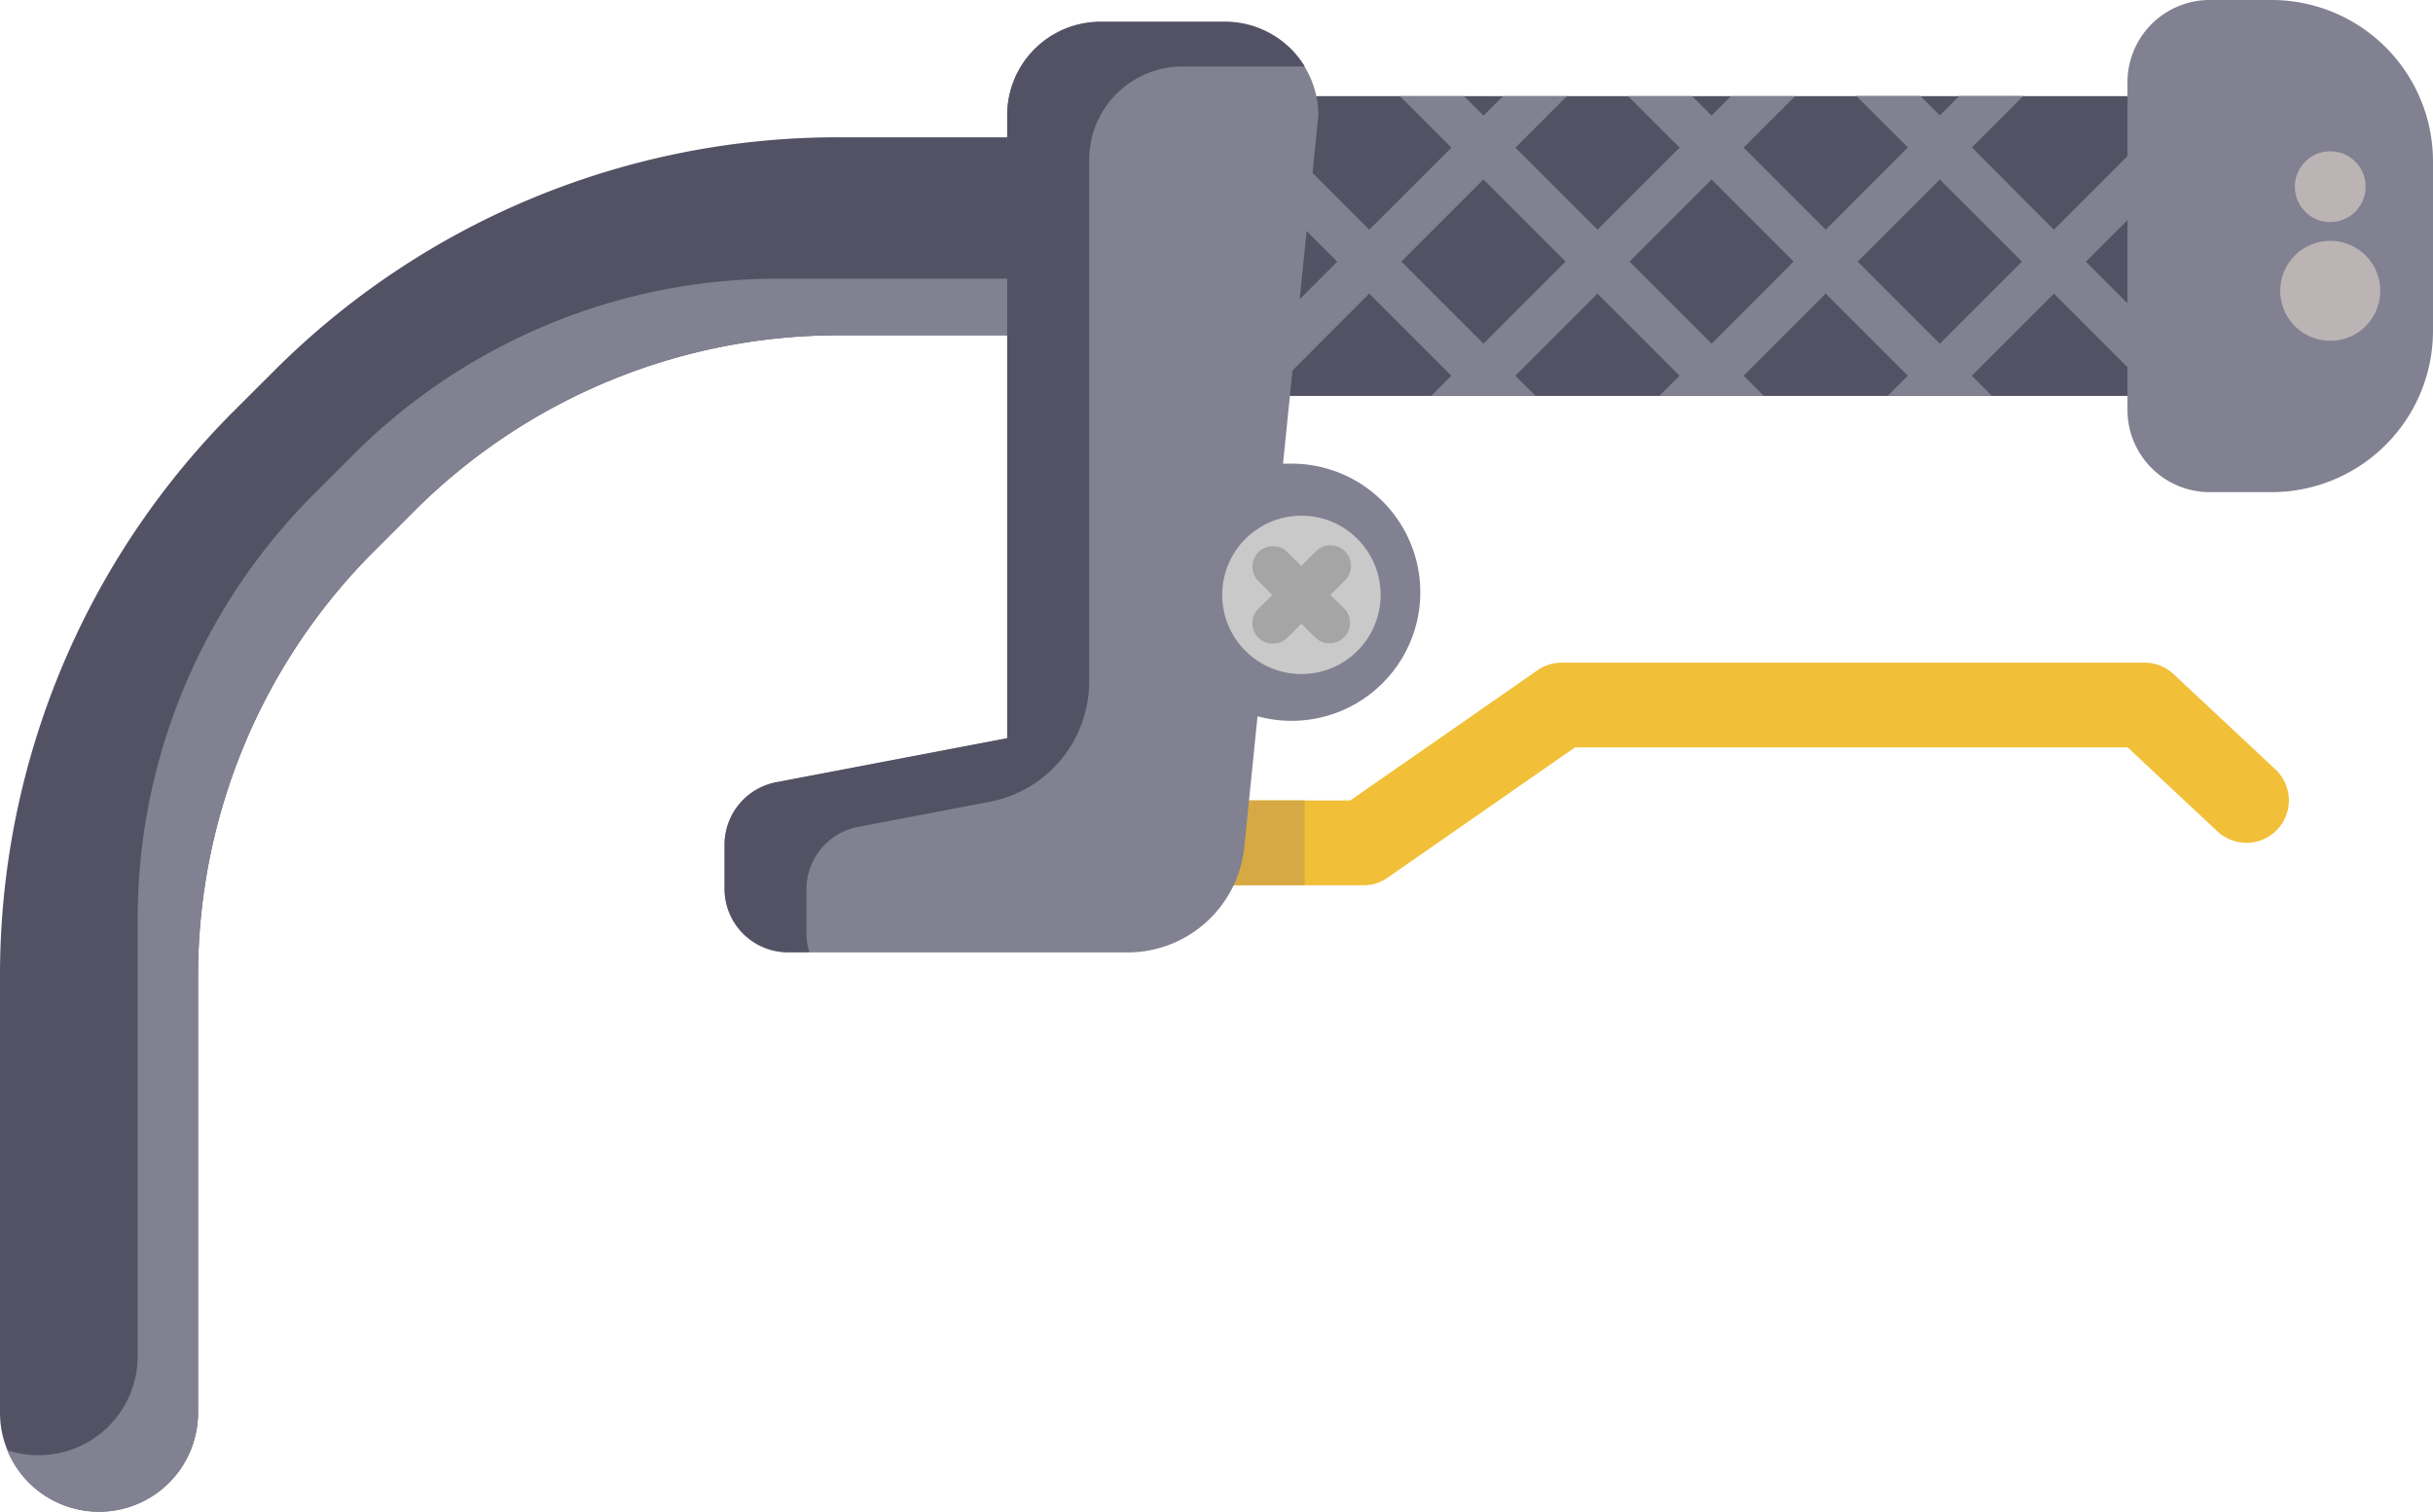
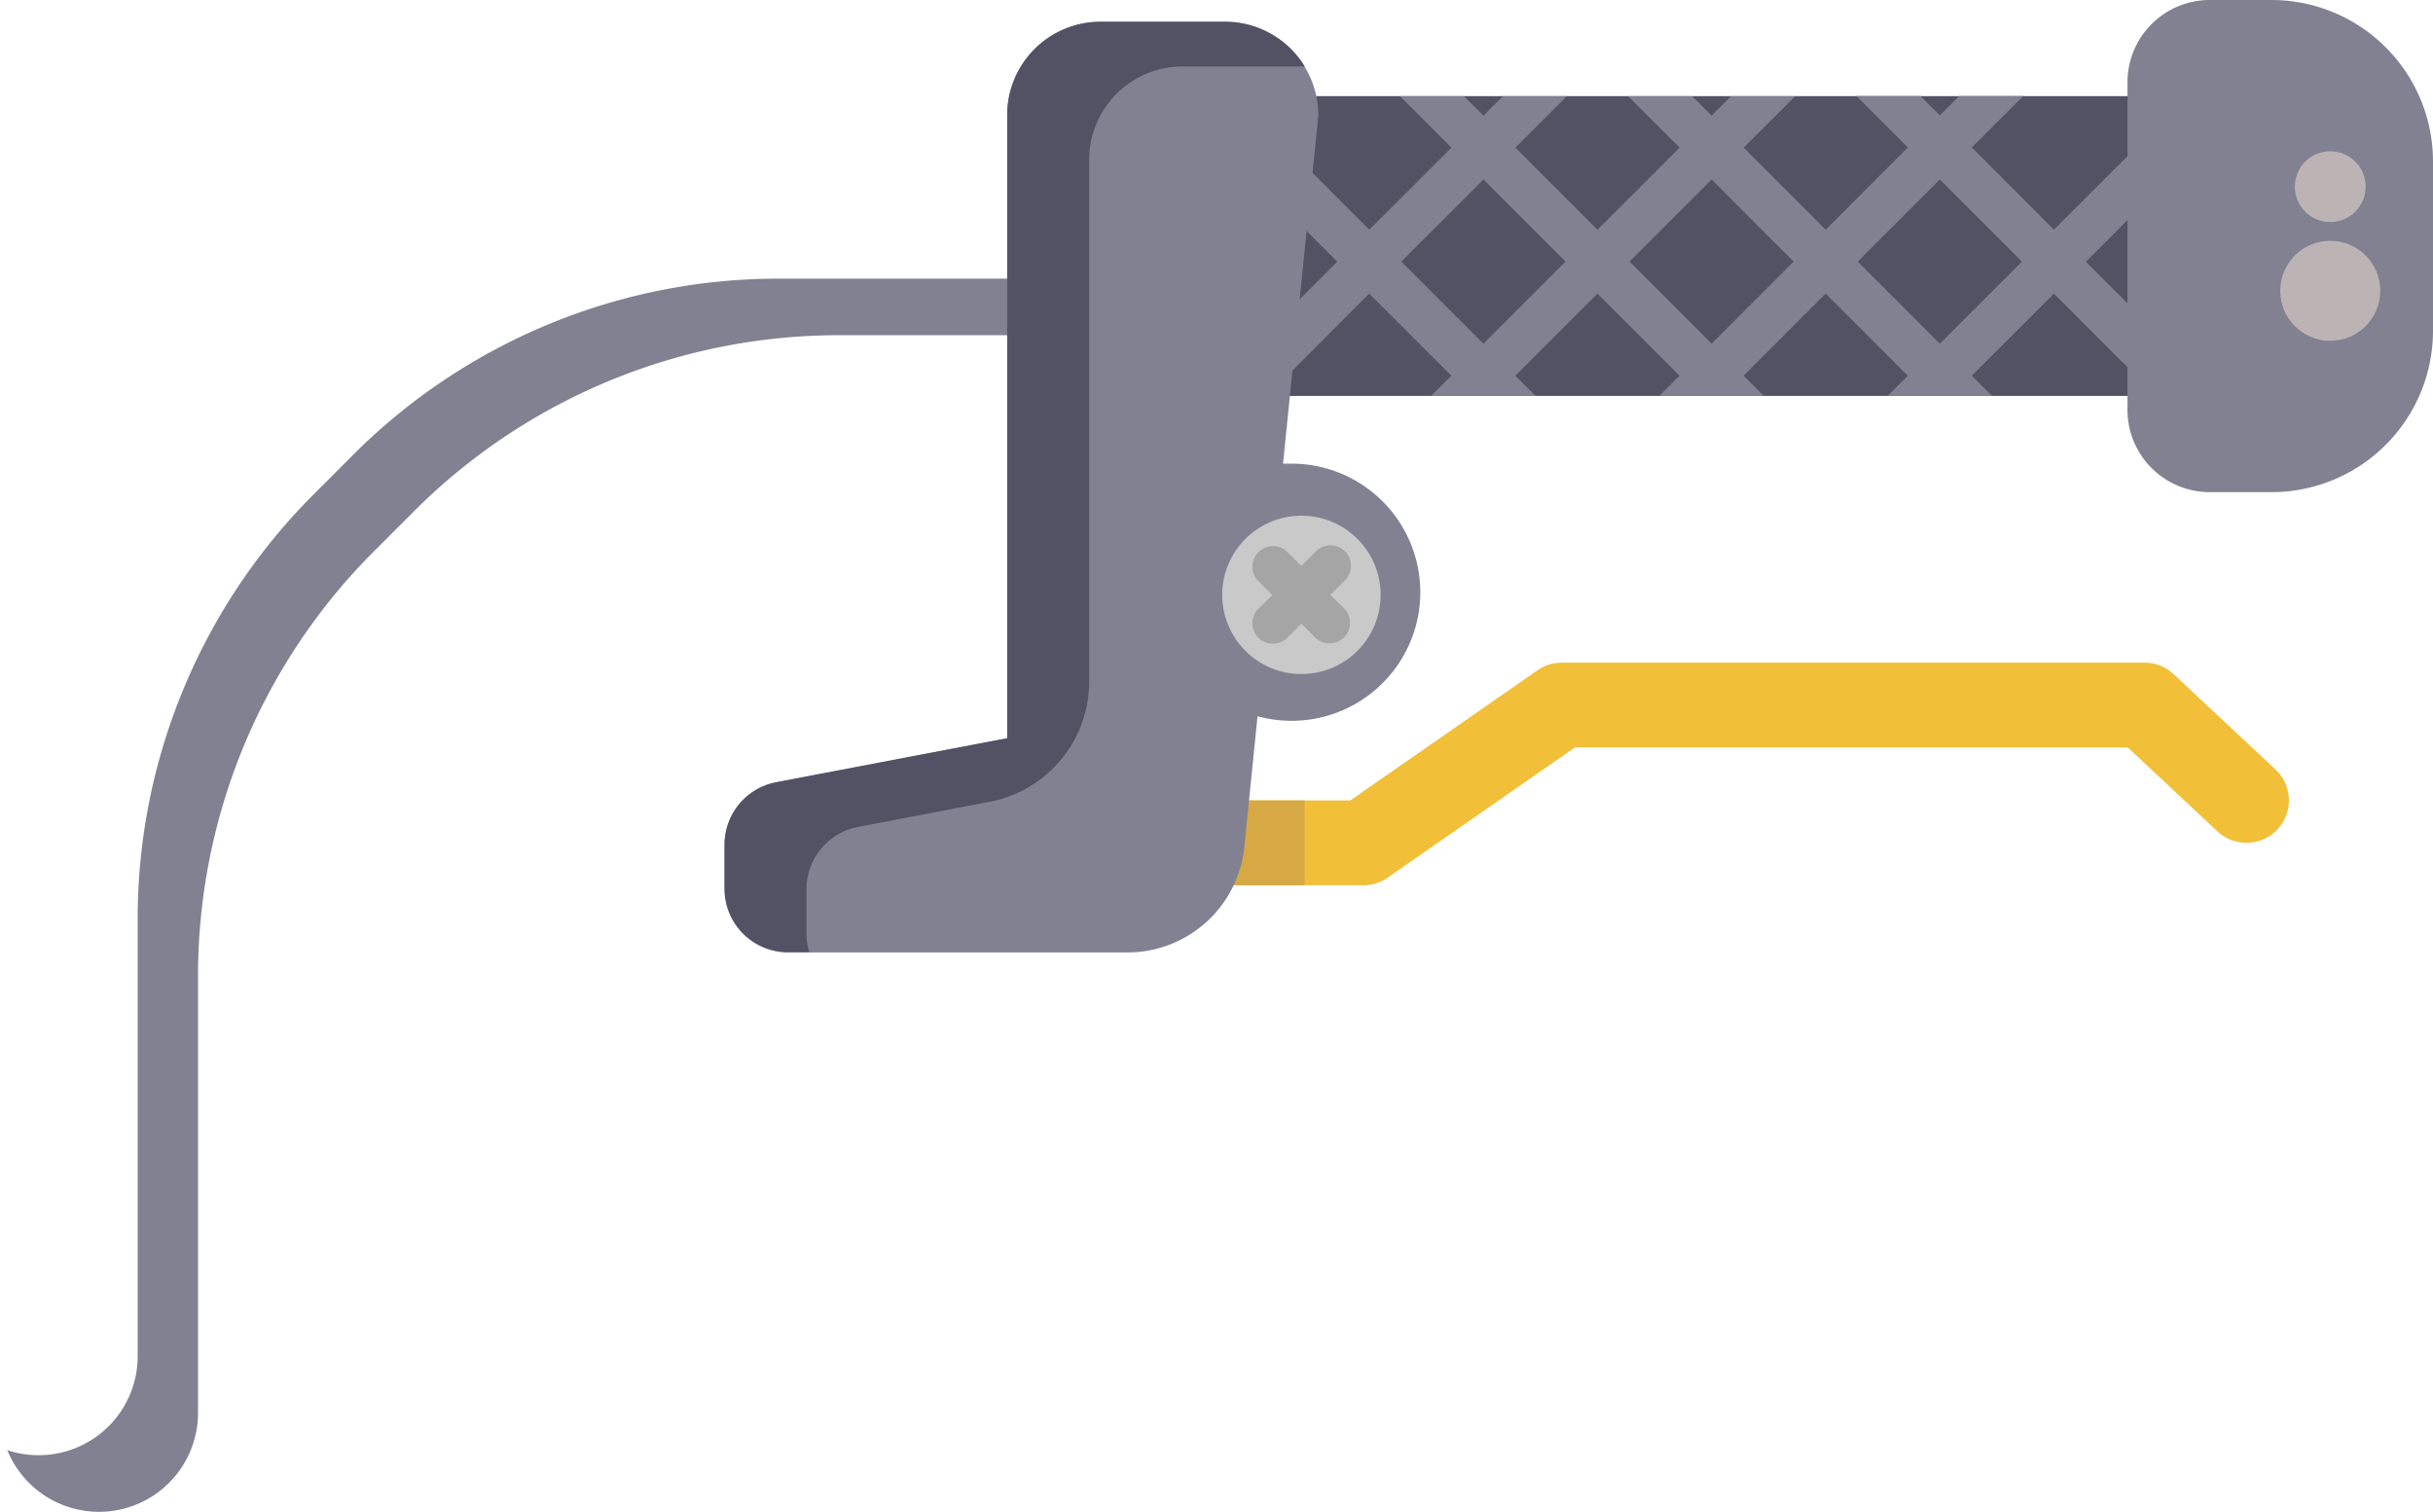
<svg xmlns="http://www.w3.org/2000/svg" width="127.107" height="79" viewBox="0 0 127.107 79">
  <path d="M200.323,720.761H189.386a2.217,2.217,0,1,1,0-4.434h10.242l9.775-6.8a2.22,2.22,0,0,1,1.266-.4h30.446a2.219,2.219,0,0,1,1.514.591l5.32,4.978a2.217,2.217,0,0,1-2.989,3.275l-.041-.038-4.679-4.378H211.366l-9.775,6.8A2.205,2.205,0,0,1,200.323,720.761Z" transform="translate(-129.084 -674.5)" fill="#f1c038" />
  <path d="M192.244,716.327h5v4.434h-5Z" transform="translate(-129.084 -674.5)" fill="#d6a945" />
  <path d="M187.908,679.522H244.37v15.667H187.908Z" transform="translate(-129.084 -674.5)" fill="#535265" />
  <path d="M244.367,679.522h-1.005l-6.976,6.982-4.287-4.3,2.687-2.687H231.44l-1.014,1.014-1.014-1.014h-3.343l2.687,2.687-4.289,4.3-4.289-4.289,2.687-2.687h-3.346l-1.014,1.014-1.014-1.014h-3.346l2.687,2.687-4.289,4.289-4.289-4.289,2.687-2.687H207.6l-1.014,1.014-1.013-1.014h-3.347l2.687,2.687-4.292,4.289-6.973-6.976H190.3l8.646,8.646-7.017,7.021h3.346l5.341-5.354,4.289,4.29-1.058,1.058h5.46l-1.058-1.058,4.289-4.29,4.289,4.29-1.058,1.058h5.462l-1.058-1.058,4.289-4.29,4.289,4.29-1.058,1.058h5.46l-1.058-1.058,4.289-4.29,5.344,5.348h2.637v-.7l-6.308-6.311,6.308-6.314Zm-37.784,12.936-4.289-4.29,4.289-4.289,4.29,4.289Zm11.922,0-4.289-4.29,4.289-4.289,4.283,4.289Zm11.921,0-4.289-4.29,4.289-4.289,4.289,4.289Z" transform="translate(-129.084 -674.5)" fill="#818192" />
-   <path d="M134.254,753.489a5.172,5.172,0,0,1-5.17-5.172V725.556a41.678,41.678,0,0,1,12.276-29.637l1.969-1.966a41.647,41.647,0,0,1,29.645-12.279h14.934a5.173,5.173,0,0,1,0,10.346H172.974a31.361,31.361,0,0,0-22.329,9.264l-1.969,1.966a31.38,31.38,0,0,0-9.246,22.314v22.761a5.17,5.17,0,0,1-5.176,5.164Z" transform="translate(-129.084 -674.5)" fill="#535265" />
  <path d="M193.081,686.844a5.171,5.171,0,0,1-5.167,5.173h-14.94a31.372,31.372,0,0,0-22.329,9.267l-1.966,1.966a31.365,31.365,0,0,0-9.249,22.314v22.761a5.173,5.173,0,0,1-9.965,1.951,5.069,5.069,0,0,0,1.638.266,5.173,5.173,0,0,0,5.173-5.173V722.608a31.365,31.365,0,0,1,9.249-22.329l1.966-1.969a31.388,31.388,0,0,1,22.329-9.249h14.934a5.173,5.173,0,0,0,4.791-7.124,5.178,5.178,0,0,1,3.536,4.907Z" transform="translate(-129.084 -674.5)" fill="#818192" />
  <path d="M196.557,698.73h-.444l1.845-18.2a4.877,4.877,0,0,0-4.877-4.877h-6.5a4.877,4.877,0,0,0-4.877,4.877V713.09l-12.069,2.3a3.32,3.32,0,0,0-2.7,3.251v2.312a3.317,3.317,0,0,0,3.317,3.317h17.738a6.132,6.132,0,0,0,6.1-5.51l.691-6.832a6.727,6.727,0,0,0,8.266-4.711,6.656,6.656,0,0,0,.206-1.112,6.725,6.725,0,0,0-6.04-7.346c-.216-.021-.434-.032-.652-.032Z" transform="translate(-129.084 -674.5)" fill="#818192" />
  <path d="M197.251,677.973h-6.387a4.878,4.878,0,0,0-4.878,4.878v27.26a6.4,6.4,0,0,1-5.2,6.287l-6.87,1.312a3.318,3.318,0,0,0-2.7,3.252v2.312a3.249,3.249,0,0,0,.148.978h-1.108a3.317,3.317,0,0,1-3.317-3.317h0v-2.311a3.32,3.32,0,0,1,2.7-3.252l12.063-2.3V680.509a4.878,4.878,0,0,1,4.877-4.877h6.5a4.875,4.875,0,0,1,4.17,2.341Z" transform="translate(-129.084 -674.5)" fill="#535265" />
  <path d="M244.529,674.5h3.228a8.437,8.437,0,0,1,8.434,8.436v8.845a8.436,8.436,0,0,1-8.437,8.436h-3.225a4.3,4.3,0,0,1-4.3-4.295V678.8a4.3,4.3,0,0,1,4.3-4.3Z" transform="translate(-129.084 -674.5)" fill="#818192" />
  <circle cx="4.138" cy="4.138" r="4.138" transform="translate(63.852 26.947)" fill="#c9c9c9" />
  <path d="M198.588,705.585l.733-.73a1.073,1.073,0,0,0-1.46-1.573c-.02.018-.039.037-.057.056l-.733.734-.73-.719a1.071,1.071,0,1,0-1.513,1.517l.73.73-.73.709a1.07,1.07,0,0,0,1.513,1.514l.733-.73.73.73a1.072,1.072,0,0,0,1.517-1.514Z" transform="translate(-129.084 -674.5)" fill="#a5a5a5" />
  <g transform="translate(119.126 7.904)">
    <circle cx="2.613" cy="2.613" r="2.613" transform="translate(0 4.679)" fill="#bcb4b4" />
    <circle cx="1.85" cy="1.85" r="1.85" transform="translate(0.763)" fill="#bcb4b4" />
  </g>
</svg>